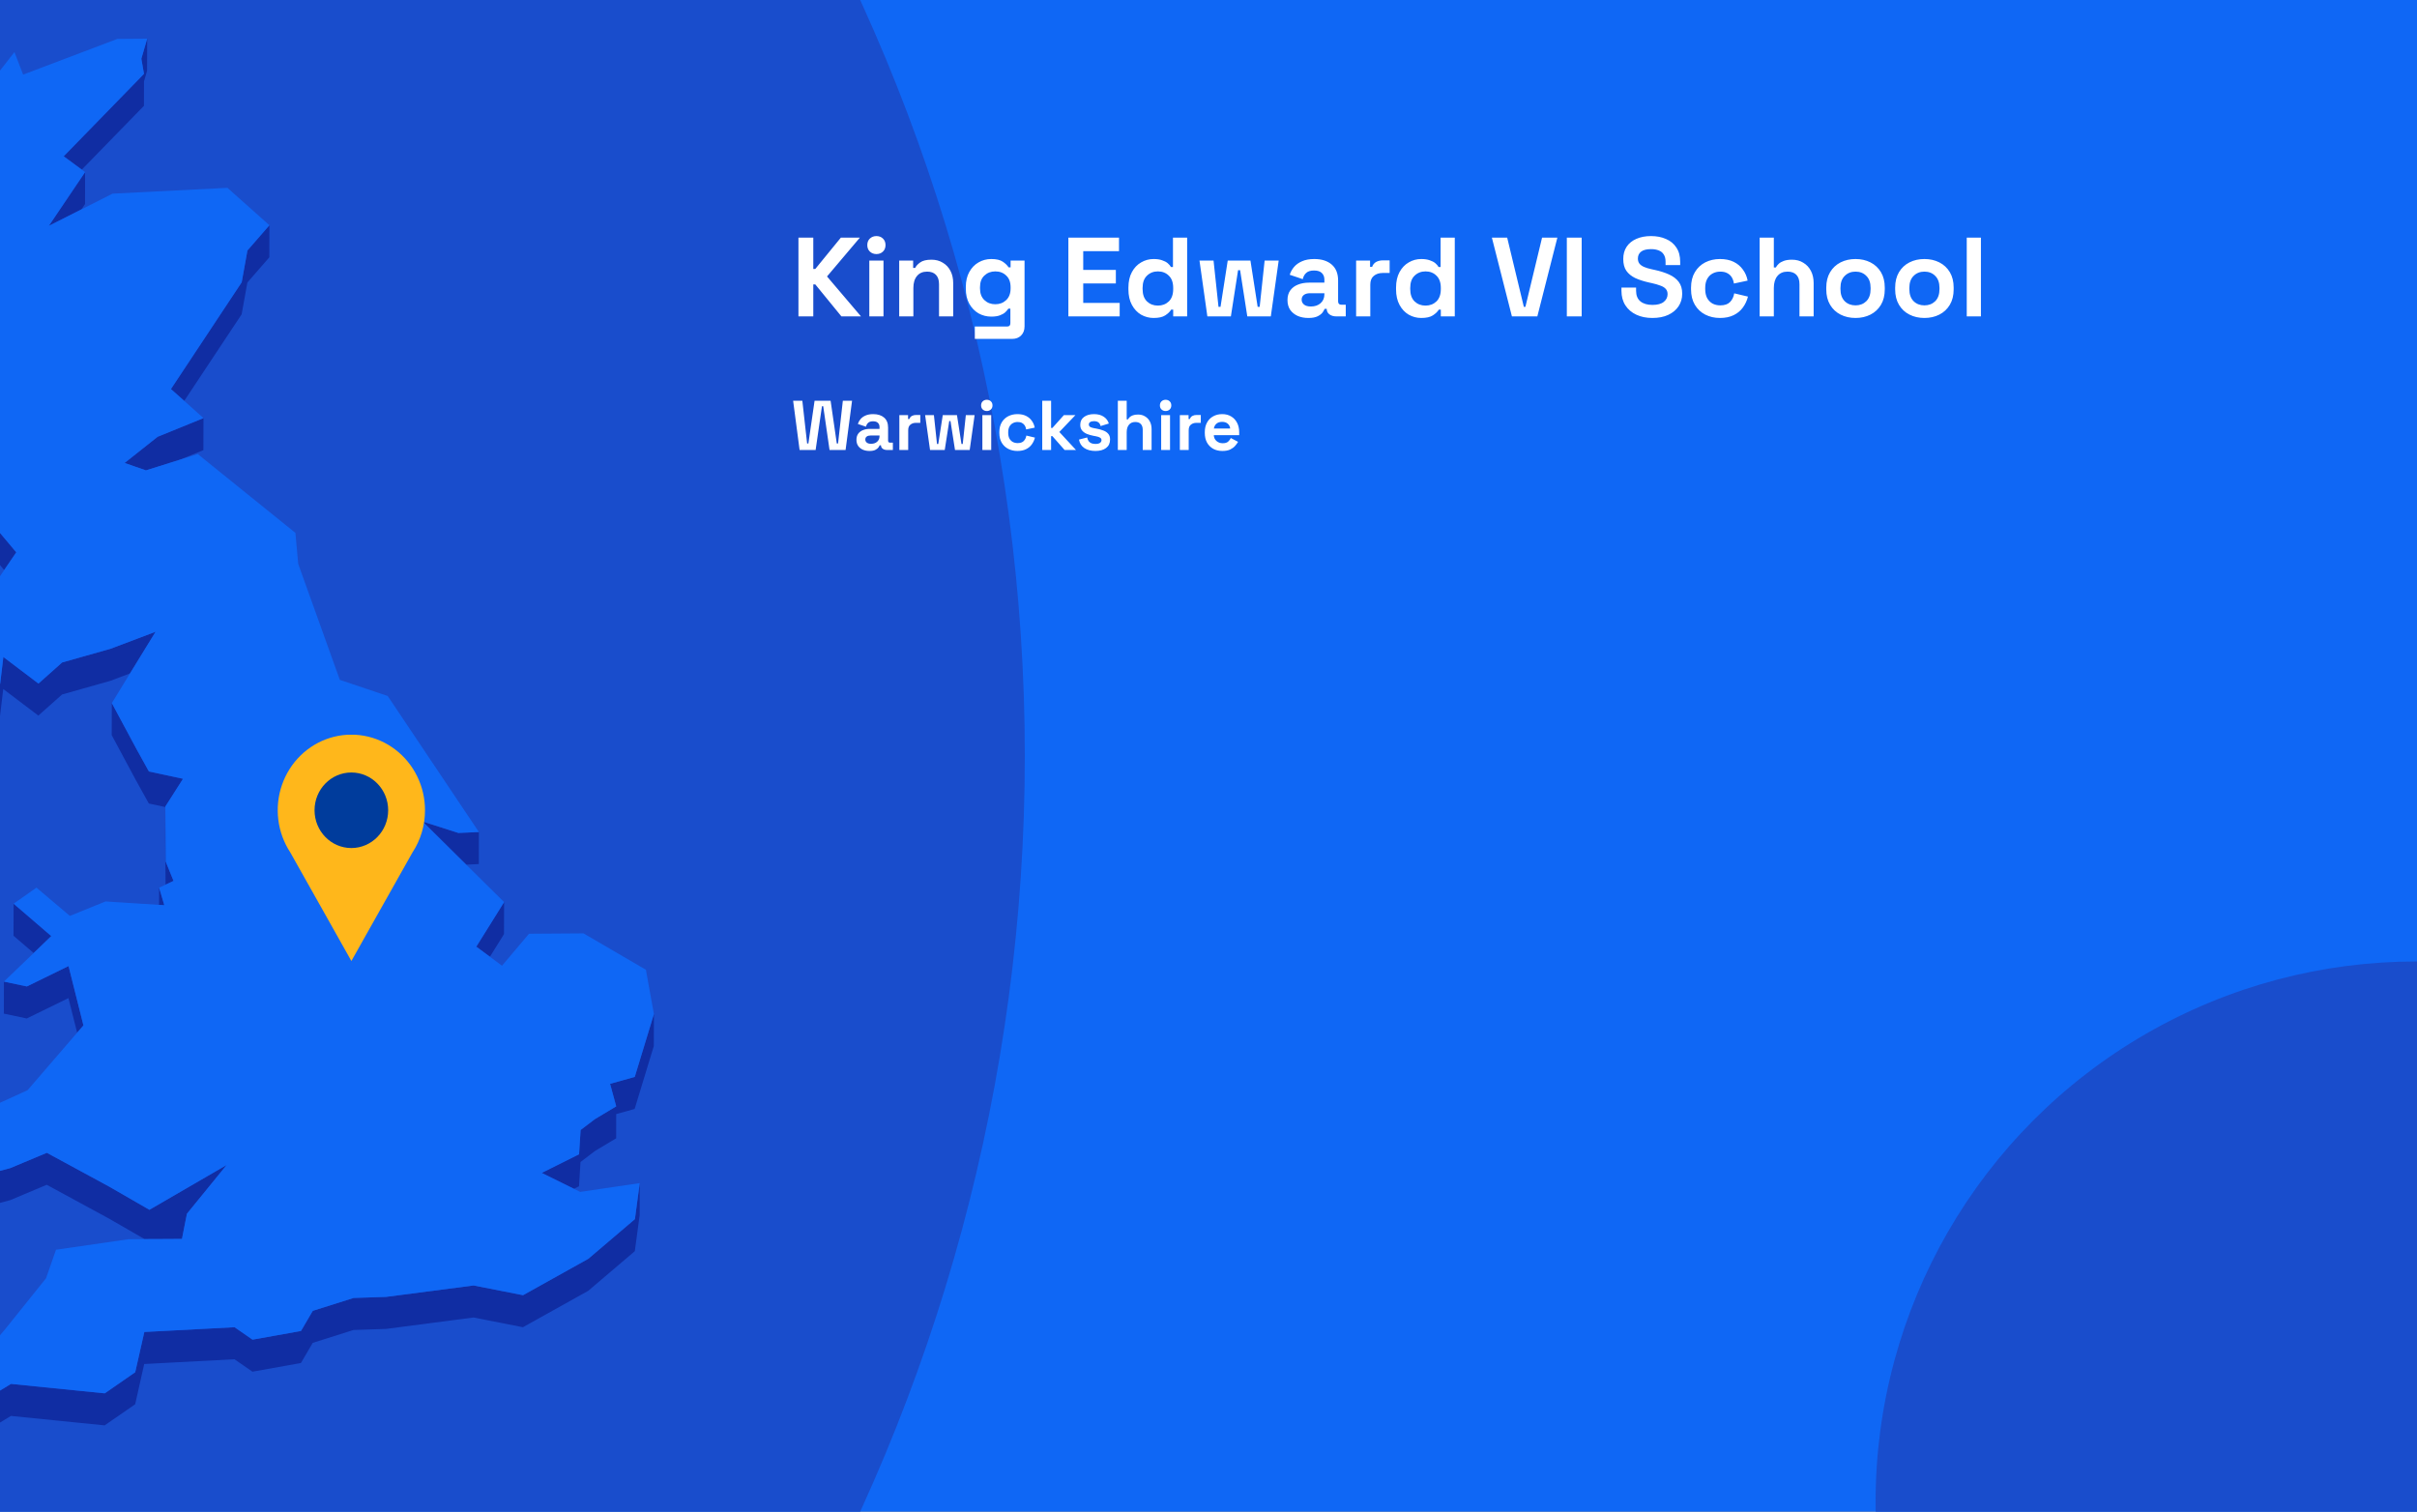
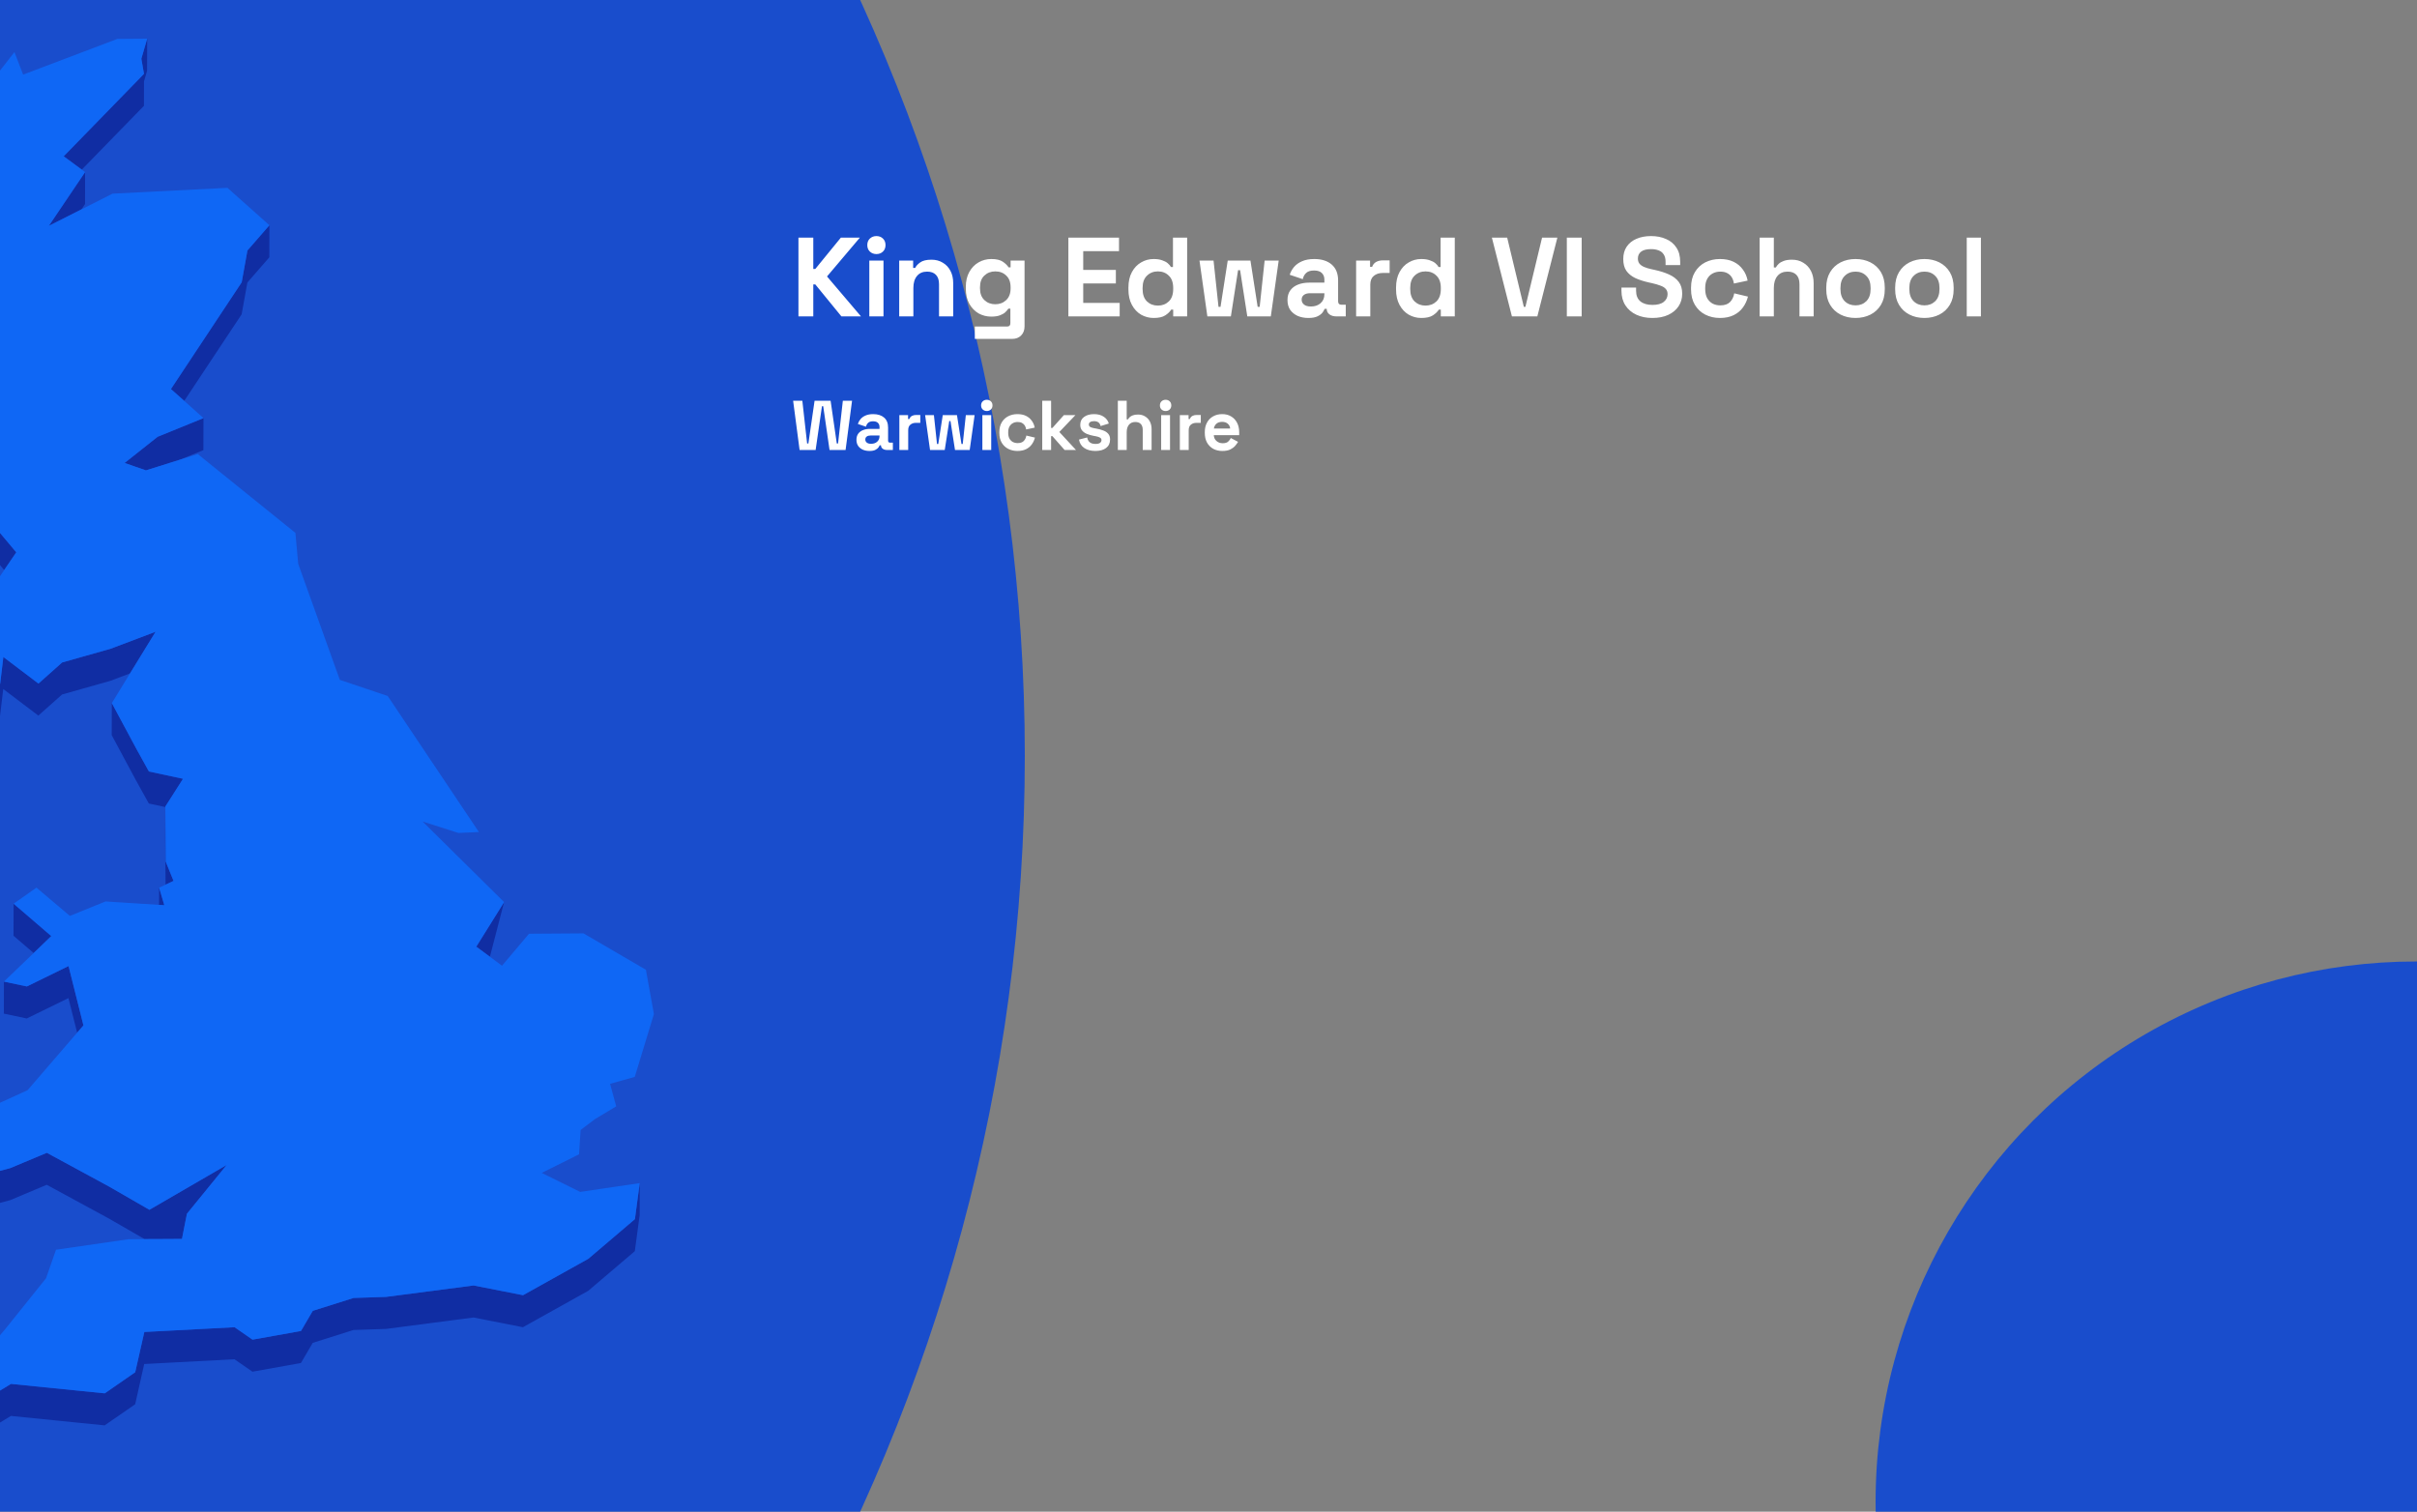
<svg xmlns="http://www.w3.org/2000/svg" fill="none" height="860" viewBox="0 0 1375 860" width="1375">
  <rect x="0" y="0" width="1375" height="860" fill="#808080" stroke="none" />
  <g clip-path="url(#clip0_1621_1997)">
-     <rect fill="#0F67F5" height="860" width="1375" />
    <circle cx="-451" cy="430" fill="#194DCC" r="1034" />
    <path d="M46.528 96.502L81.886 60.209L81.917 46.321L83.675 40.225L83.738 22L80.41 33.438L81.917 42.016L36.228 88.929L46.528 96.502Z" fill="#102DA3" />
    <path d="M48.38 116.106L48.412 97.913L27.781 128.487L46.371 119.091L48.38 116.106Z" fill="#102DA3" />
    <path d="M137.465 178.827L140.731 160.728L153.228 146.368L153.26 128.144L140.762 142.503L137.496 160.603L97.24 221.342L104.808 228.066L137.465 178.827Z" fill="#102DA3" />
    <path d="M83.015 267.598L89.641 265.525L102.421 261.503L115.704 256.098L115.767 237.873L89.672 248.494L70.894 263.388L83.015 267.598Z" fill="#102DA3" />
    <path d="M-31.189 282.617L-42.023 327.425L-50.25 327.487L-50.312 345.712L-42.085 345.649L-31.221 300.841L-25.914 298.422L-11.815 307.377L2.378 324.314L9.255 314.227L-11.783 289.152L-25.883 280.197L-31.189 282.617Z" fill="#102DA3" />
    <path d="M0.086 389.042L-4.969 391.901L-21.926 363.464L-21.957 381.689L-5.032 410.126L0.024 407.235L1.845 391.995L21.816 407.109L35.319 395.106L62.857 387.313L73.973 383.103L88.512 359.411L62.92 369.089L35.35 376.881L21.879 388.885L1.908 373.77L0.086 389.042Z" fill="#102DA3" />
-     <path d="M265.236 491.918L272.396 491.572L272.427 473.347L260.809 473.881L240.43 467.377L260.778 487.519L265.236 491.918Z" fill="#102DA3" />
    <path d="M84.711 438.91L77.363 425.619L63.61 400.01L63.547 418.234L77.301 443.843L84.68 457.135L94.069 459.146L94.006 477.057L94.194 503.294L94.226 503.263L98.716 501.157L94.288 490.222L94.069 458.832L104.117 443.058L84.711 438.91Z" fill="#102DA3" />
    <path d="M93.473 514.982L90.522 505.021L90.49 514.793L93.473 514.982Z" fill="#102DA3" />
    <path d="M29.164 532.547L7.748 514.134L7.686 532.358L19.147 542.194L29.164 532.547Z" fill="#102DA3" />
-     <path d="M278.707 544.298L286.714 531.446L286.777 513.221L270.951 538.579L278.707 544.298Z" fill="#102DA3" />
+     <path d="M278.707 544.298L286.777 513.221L270.951 538.579L278.707 544.298Z" fill="#102DA3" />
    <path d="M2.189 576.662L15.221 579.427L38.929 567.832L43.89 587.502L47.47 583.355L38.992 549.607L15.284 561.202L2.221 558.437L2.189 576.662Z" fill="#102DA3" />
-     <path d="M361.104 612.673L347.068 616.601L350.553 629.421L338.495 636.648L330.3 642.87L329.42 656.696L308.193 667.285L326.5 676.335L329.389 674.889L330.237 661.095L338.433 654.842L350.522 647.615L350.553 633.82L361.041 630.898L371.938 595.14L372 576.915L361.104 612.673Z" fill="#102DA3" />
    <path d="M-22.773 679.633L-10.621 687.175L5.833 682.776L26.59 674.04L62.104 693.333L82.264 704.96L84.964 704.928H87.696L103.522 704.834L105.532 694.559L106.348 690.505L128.926 662.791L84.996 688.275L62.167 675.109L26.652 655.847L5.865 664.551L-10.558 668.95L-22.741 661.409L-25.191 657.607L-17.466 651.354L-27.703 640.042L-27.766 658.235L-25.191 661.094L-25.222 675.831L-22.773 679.633Z" fill="#102DA3" />
    <path d="M334.696 716.146L297.549 736.853L269.413 731.323L219.549 737.827L201.148 738.424L177.942 745.745L171.222 757.214L143.652 762.148L133.447 755.078L82.106 757.78L76.925 780.687L59.592 792.69L6.241 787.317L-13.541 799.383L-16.838 811.292L-23.056 819.902L-32.853 808.055L-53.64 811.072L-53.703 829.265L-32.884 826.28L-23.119 838.126L-16.901 829.517L-13.573 817.576L6.21 805.542L59.529 810.915L76.894 798.912L82.043 776.005L133.384 773.303L143.621 780.373L171.191 775.439L177.911 763.97L201.085 756.649L219.486 756.052L269.351 749.547L297.486 755.078L334.633 734.371L361.136 711.809L363.899 691.322L363.931 673.097L361.199 693.585L334.696 716.146Z" fill="#102DA3" />
    <path d="M329.42 656.696L330.3 642.87L338.495 636.648L350.553 629.421L347.068 616.601L361.104 612.673L372 576.915L367.447 551.714L331.933 531.007L300.94 531.227L285.585 549.421L278.708 544.299L270.952 538.58L286.778 513.222L265.237 491.918L260.778 487.519L240.43 467.377L260.809 473.882L272.428 473.348L220.553 395.955L193.328 386.78L169.652 320.793L168.05 303.165L112.502 258.326L102.422 261.499L89.642 265.522L83.016 267.595L70.896 263.385L89.674 248.491L115.768 237.87L104.809 228.066L97.241 221.342L137.497 160.603L140.763 142.504L153.261 128.144L129.396 106.871L64.019 110.17L46.371 119.094L27.782 128.49L48.413 97.916L46.529 96.502L36.229 88.929L81.918 42.016L80.41 33.438L83.739 22L66.782 22.126L13.149 42.456L8.219 29.636L-1.861 42.55L-7.764 27.373L-15.991 29.793L-31.629 82.739L-20.387 96.942L-31.66 97.005L-43.153 97.099L-52.542 141.875L-43.247 154.193L-45.508 169.464L-47.863 185.175L-73.424 199.127L-70.849 221.468L-72.607 224.987L-80.394 240.572L-71.665 243.872L-24.972 202.614L-22.993 208.805L-25.003 212.041L-36.904 231.334L-44.535 243.683L-41.52 259.363L-42.965 270.455L-50.249 327.486L-42.023 327.423L-31.189 282.615L-25.882 280.196L-11.783 289.151L9.255 314.226L2.379 324.312L-9.931 342.443L-12.694 363.401L-21.926 363.464L-4.969 391.901L0.086 389.042L1.908 373.771L21.879 388.885L35.35 376.882L62.92 369.089L88.512 359.411L73.973 383.103L63.611 400.008L77.364 425.617L84.712 438.909L104.118 443.057L94.07 458.831L94.289 490.221L98.717 501.156L94.227 503.261L94.195 503.293L90.521 505.021L93.473 514.982L90.49 514.793L60.031 512.845L39.746 521.078L20.748 504.99L7.748 514.133L29.164 532.547L19.147 542.193L2.222 558.439L15.284 561.204L38.992 549.609L47.471 583.356L43.891 587.504L15.693 620.215L-27.704 640.042L-17.467 651.354L-25.192 657.607L-22.742 661.409L-10.559 668.95L5.864 664.551L26.652 655.847L62.166 675.109L84.995 688.275L128.925 662.792L106.347 690.506L105.531 694.559L103.521 704.834L87.695 704.929H84.963L82.263 704.96L73.031 705.023L31.864 710.993L26.181 727.238L3.132 755.958L-17.53 780.373L-45.508 798.158L-53.641 811.073L-32.853 808.056L-23.056 819.902L-16.839 811.293L-13.542 799.384L6.241 787.318L59.591 792.691L76.925 780.687L82.106 757.781L133.447 755.078L143.652 762.148L171.222 757.215L177.942 745.746L201.147 738.425L219.548 737.828L269.413 731.323L297.548 736.854L334.696 716.146L361.198 693.585L363.93 673.098L330.048 678.094L326.5 676.335L308.193 667.285L329.42 656.696Z" fill="#0F67F5" />
    <g clip-path="url(#clip1_1621_1997)">
      <path d="M241.776 460.987C241.784 454.266 240.255 447.637 237.313 441.632C234.372 435.627 230.099 430.413 224.838 426.41C219.577 422.406 213.474 419.725 207.02 418.58C200.565 417.435 193.94 417.859 187.674 419.817C181.408 421.776 175.678 425.215 170.942 429.858C166.206 434.502 162.598 440.219 160.406 446.553C158.214 452.887 157.5 459.659 158.321 466.327C159.142 472.995 161.475 479.373 165.133 484.948V484.948L182.519 515.835L199.894 546.733L217.279 515.835L234.644 484.991C239.307 477.902 241.791 469.541 241.776 460.987V460.987Z" fill="#FFB71B" />
      <path d="M199.883 482.461C211.448 482.461 220.824 472.841 220.824 460.973C220.824 449.105 211.448 439.485 199.883 439.485C188.317 439.485 178.941 449.105 178.941 460.973C178.941 472.841 188.317 482.461 199.883 482.461Z" fill="#003C9C" />
    </g>
    <path d="M454.224 180V135.2H462.672V152.992H463.824L478.352 135.2H489.168L470.48 157.28L489.808 180H478.672L463.824 161.824H462.672V180H454.224ZM494.543 180V148.256H502.607V180H494.543ZM498.575 144.544C497.124 144.544 495.887 144.075 494.863 143.136C493.881 142.197 493.391 140.96 493.391 139.424C493.391 137.888 493.881 136.651 494.863 135.712C495.887 134.773 497.124 134.304 498.575 134.304C500.068 134.304 501.305 134.773 502.287 135.712C503.268 136.651 503.759 137.888 503.759 139.424C503.759 140.96 503.268 142.197 502.287 143.136C501.305 144.075 500.068 144.544 498.575 144.544ZM511.543 180V148.256H519.479V152.416H520.631C521.143 151.307 522.103 150.261 523.51 149.28C524.919 148.256 527.052 147.744 529.911 147.744C532.385 147.744 534.54 148.32 536.375 149.472C538.252 150.581 539.703 152.139 540.727 154.144C541.751 156.107 542.263 158.411 542.263 161.056V180H534.199V161.696C534.199 159.307 533.601 157.515 532.407 156.32C531.255 155.125 529.591 154.528 527.415 154.528C524.94 154.528 523.02 155.36 521.655 157.024C520.289 158.645 519.607 160.928 519.607 163.872V180H511.543ZM549.444 164.256V163.232C549.444 159.904 550.105 157.067 551.428 154.72C552.751 152.331 554.5 150.517 556.676 149.28C558.895 148 561.305 147.36 563.908 147.36C566.809 147.36 569.007 147.872 570.5 148.896C571.993 149.92 573.081 150.987 573.764 152.096H574.916V148.256H582.852V185.632C582.852 187.808 582.212 189.536 580.932 190.816C579.652 192.139 577.945 192.8 575.812 192.8H554.564V185.76H572.996C574.191 185.76 574.788 185.12 574.788 183.84V175.584H573.636C573.209 176.267 572.612 176.971 571.844 177.696C571.076 178.379 570.052 178.955 568.772 179.424C567.492 179.893 565.871 180.128 563.908 180.128C561.305 180.128 558.895 179.509 556.676 178.272C554.5 176.992 552.751 175.179 551.428 172.832C550.105 170.443 549.444 167.584 549.444 164.256ZM566.212 173.088C568.687 173.088 570.756 172.299 572.42 170.72C574.084 169.141 574.916 166.923 574.916 164.064V163.424C574.916 160.523 574.084 158.304 572.42 156.768C570.799 155.189 568.729 154.4 566.212 154.4C563.737 154.4 561.668 155.189 560.004 156.768C558.34 158.304 557.508 160.523 557.508 163.424V164.064C557.508 166.923 558.34 169.141 560.004 170.72C561.668 172.299 563.737 173.088 566.212 173.088ZM607.786 180V135.2H636.587V142.88H616.235V153.568H634.795V161.248H616.235V172.32H636.971V180H607.786ZM656.28 180.896C653.763 180.896 651.395 180.277 649.176 179.04C647 177.76 645.251 175.904 643.928 173.472C642.605 171.04 641.944 168.096 641.944 164.64V163.616C641.944 160.16 642.605 157.216 643.928 154.784C645.251 152.352 647 150.517 649.176 149.28C651.352 148 653.72 147.36 656.28 147.36C658.2 147.36 659.8 147.595 661.08 148.064C662.403 148.491 663.469 149.045 664.28 149.728C665.091 150.411 665.709 151.136 666.136 151.904H667.288V135.2H675.352V180H667.416V176.16H666.264C665.539 177.355 664.408 178.443 662.872 179.424C661.379 180.405 659.181 180.896 656.28 180.896ZM658.712 173.856C661.187 173.856 663.256 173.067 664.92 171.488C666.584 169.867 667.416 167.52 667.416 164.448V163.808C667.416 160.736 666.584 158.411 664.92 156.832C663.299 155.211 661.229 154.4 658.712 154.4C656.237 154.4 654.168 155.211 652.504 156.832C650.84 158.411 650.008 160.736 650.008 163.808V164.448C650.008 167.52 650.84 169.867 652.504 171.488C654.168 173.067 656.237 173.856 658.712 173.856ZM686.853 180L682.373 148.256H690.373L693.189 174.56H694.341L698.437 148.256H711.365L715.461 174.56H716.613L719.429 148.256H727.429L722.949 180H709.573L705.477 153.696H704.325L700.229 180H686.853ZM744.336 180.896C742.075 180.896 740.048 180.512 738.256 179.744C736.464 178.933 735.035 177.781 733.968 176.288C732.944 174.752 732.432 172.896 732.432 170.72C732.432 168.544 732.944 166.731 733.968 165.28C735.035 163.787 736.485 162.677 738.32 161.952C740.197 161.184 742.331 160.8 744.72 160.8H753.424V159.008C753.424 157.515 752.955 156.299 752.016 155.36C751.077 154.379 749.584 153.888 747.536 153.888C745.531 153.888 744.037 154.357 743.056 155.296C742.075 156.192 741.435 157.365 741.136 158.816L733.712 156.32C734.224 154.699 735.035 153.227 736.144 151.904C737.296 150.539 738.811 149.451 740.688 148.64C742.608 147.787 744.933 147.36 747.664 147.36C751.845 147.36 755.152 148.405 757.584 150.496C760.016 152.587 761.232 155.616 761.232 159.584V171.424C761.232 172.704 761.829 173.344 763.024 173.344H765.584V180H760.208C758.629 180 757.328 179.616 756.304 178.848C755.28 178.08 754.768 177.056 754.768 175.776V175.712H753.552C753.381 176.224 752.997 176.907 752.4 177.76C751.803 178.571 750.864 179.296 749.584 179.936C748.304 180.576 746.555 180.896 744.336 180.896ZM745.744 174.368C748.005 174.368 749.84 173.749 751.248 172.512C752.699 171.232 753.424 169.547 753.424 167.456V166.816H745.296C743.803 166.816 742.629 167.136 741.776 167.776C740.923 168.416 740.496 169.312 740.496 170.464C740.496 171.616 740.944 172.555 741.84 173.28C742.736 174.005 744.037 174.368 745.744 174.368ZM771.48 180V148.256H779.416V151.84H780.568C781.037 150.56 781.805 149.621 782.872 149.024C783.981 148.427 785.261 148.128 786.712 148.128H790.552V155.296H786.584C784.536 155.296 782.851 155.851 781.528 156.96C780.205 158.027 779.544 159.691 779.544 161.952V180H771.48ZM808.53 180.896C806.013 180.896 803.645 180.277 801.426 179.04C799.25 177.76 797.501 175.904 796.178 173.472C794.855 171.04 794.194 168.096 794.194 164.64V163.616C794.194 160.16 794.855 157.216 796.178 154.784C797.501 152.352 799.25 150.517 801.426 149.28C803.602 148 805.97 147.36 808.53 147.36C810.45 147.36 812.05 147.595 813.33 148.064C814.653 148.491 815.719 149.045 816.53 149.728C817.341 150.411 817.959 151.136 818.386 151.904H819.538V135.2H827.602V180H819.666V176.16H818.514C817.789 177.355 816.658 178.443 815.122 179.424C813.629 180.405 811.431 180.896 808.53 180.896ZM810.962 173.856C813.437 173.856 815.506 173.067 817.17 171.488C818.834 169.867 819.666 167.52 819.666 164.448V163.808C819.666 160.736 818.834 158.411 817.17 156.832C815.549 155.211 813.479 154.4 810.962 154.4C808.487 154.4 806.418 155.211 804.754 156.832C803.09 158.411 802.258 160.736 802.258 163.808V164.448C802.258 167.52 803.09 169.867 804.754 171.488C806.418 173.067 808.487 173.856 810.962 173.856ZM860.107 180L848.715 135.2H857.419L866.891 174.56H867.787L877.259 135.2H885.963L874.571 180H860.107ZM891.349 180V135.2H899.797V180H891.349ZM940.026 180.896C936.57 180.896 933.519 180.277 930.874 179.04C928.229 177.803 926.159 176.032 924.666 173.728C923.173 171.424 922.426 168.651 922.426 165.408V163.616H930.746V165.408C930.746 168.096 931.578 170.123 933.242 171.488C934.906 172.811 937.167 173.472 940.026 173.472C942.927 173.472 945.082 172.896 946.49 171.744C947.941 170.592 948.666 169.12 948.666 167.328C948.666 166.091 948.303 165.088 947.578 164.32C946.895 163.552 945.871 162.933 944.506 162.464C943.183 161.952 941.562 161.483 939.642 161.056L938.17 160.736C935.098 160.053 932.453 159.2 930.234 158.176C928.058 157.109 926.373 155.723 925.178 154.016C924.026 152.309 923.45 150.091 923.45 147.36C923.45 144.629 924.09 142.304 925.37 140.384C926.693 138.421 928.527 136.928 930.874 135.904C933.263 134.837 936.058 134.304 939.258 134.304C942.458 134.304 945.295 134.859 947.77 135.968C950.287 137.035 952.25 138.656 953.658 140.832C955.109 142.965 955.834 145.653 955.834 148.896V150.816H947.514V148.896C947.514 147.189 947.173 145.824 946.49 144.8C945.85 143.733 944.911 142.965 943.674 142.496C942.437 141.984 940.965 141.728 939.258 141.728C936.698 141.728 934.799 142.219 933.562 143.2C932.367 144.139 931.77 145.44 931.77 147.104C931.77 148.213 932.047 149.152 932.602 149.92C933.199 150.688 934.074 151.328 935.226 151.84C936.378 152.352 937.85 152.8 939.642 153.184L941.114 153.504C944.314 154.187 947.087 155.061 949.434 156.128C951.823 157.195 953.679 158.603 955.002 160.352C956.325 162.101 956.986 164.341 956.986 167.072C956.986 169.803 956.282 172.213 954.874 174.304C953.509 176.352 951.546 177.973 948.986 179.168C946.469 180.32 943.482 180.896 940.026 180.896ZM978.455 180.896C975.383 180.896 972.588 180.256 970.071 178.976C967.596 177.696 965.633 175.84 964.183 173.408C962.732 170.976 962.007 168.032 962.007 164.576V163.68C962.007 160.224 962.732 157.28 964.183 154.848C965.633 152.416 967.596 150.56 970.071 149.28C972.588 148 975.383 147.36 978.455 147.36C981.484 147.36 984.087 147.893 986.263 148.96C988.439 150.027 990.188 151.499 991.511 153.376C992.876 155.211 993.772 157.301 994.199 159.648L986.391 161.312C986.22 160.032 985.836 158.88 985.239 157.856C984.641 156.832 983.788 156.021 982.679 155.424C981.612 154.827 980.268 154.528 978.647 154.528C977.025 154.528 975.553 154.891 974.231 155.616C972.951 156.299 971.927 157.344 971.159 158.752C970.433 160.117 970.071 161.803 970.071 163.808V164.448C970.071 166.453 970.433 168.16 971.159 169.568C971.927 170.933 972.951 171.979 974.231 172.704C975.553 173.387 977.025 173.728 978.647 173.728C981.079 173.728 982.913 173.109 984.151 171.872C985.431 170.592 986.241 168.928 986.583 166.88L994.391 168.736C993.836 170.997 992.876 173.067 991.511 174.944C990.188 176.779 988.439 178.229 986.263 179.296C984.087 180.363 981.484 180.896 978.455 180.896ZM1001.04 180V135.2H1009.11V152.16H1010.26C1010.6 151.477 1011.13 150.795 1011.86 150.112C1012.58 149.429 1013.54 148.875 1014.74 148.448C1015.98 147.979 1017.53 147.744 1019.41 147.744C1021.89 147.744 1024.04 148.32 1025.87 149.472C1027.75 150.581 1029.2 152.139 1030.23 154.144C1031.25 156.107 1031.76 158.411 1031.76 161.056V180H1023.7V161.696C1023.7 159.307 1023.1 157.515 1021.91 156.32C1020.75 155.125 1019.09 154.528 1016.91 154.528C1014.44 154.528 1012.52 155.36 1011.15 157.024C1009.79 158.645 1009.11 160.928 1009.11 163.872V180H1001.04ZM1055.58 180.896C1052.43 180.896 1049.59 180.256 1047.07 178.976C1044.55 177.696 1042.57 175.84 1041.12 173.408C1039.67 170.976 1038.94 168.053 1038.94 164.64V163.616C1038.94 160.203 1039.67 157.28 1041.12 154.848C1042.57 152.416 1044.55 150.56 1047.07 149.28C1049.59 148 1052.43 147.36 1055.58 147.36C1058.74 147.36 1061.58 148 1064.1 149.28C1066.61 150.56 1068.6 152.416 1070.05 154.848C1071.5 157.28 1072.22 160.203 1072.22 163.616V164.64C1072.22 168.053 1071.5 170.976 1070.05 173.408C1068.6 175.84 1066.61 177.696 1064.1 178.976C1061.58 180.256 1058.74 180.896 1055.58 180.896ZM1055.58 173.728C1058.06 173.728 1060.11 172.939 1061.73 171.36C1063.35 169.739 1064.16 167.435 1064.16 164.448V163.808C1064.16 160.821 1063.35 158.539 1061.73 156.96C1060.15 155.339 1058.1 154.528 1055.58 154.528C1053.11 154.528 1051.06 155.339 1049.44 156.96C1047.82 158.539 1047.01 160.821 1047.01 163.808V164.448C1047.01 167.435 1047.82 169.739 1049.44 171.36C1051.06 172.939 1053.11 173.728 1055.58 173.728ZM1094.77 180.896C1091.61 180.896 1088.78 180.256 1086.26 178.976C1083.74 177.696 1081.76 175.84 1080.31 173.408C1078.86 170.976 1078.13 168.053 1078.13 164.64V163.616C1078.13 160.203 1078.86 157.28 1080.31 154.848C1081.76 152.416 1083.74 150.56 1086.26 149.28C1088.78 148 1091.61 147.36 1094.77 147.36C1097.93 147.36 1100.77 148 1103.28 149.28C1105.8 150.56 1107.78 152.416 1109.24 154.848C1110.69 157.28 1111.41 160.203 1111.41 163.616V164.64C1111.41 168.053 1110.69 170.976 1109.24 173.408C1107.78 175.84 1105.8 177.696 1103.28 178.976C1100.77 180.256 1097.93 180.896 1094.77 180.896ZM1094.77 173.728C1097.25 173.728 1099.29 172.939 1100.92 171.36C1102.54 169.739 1103.35 167.435 1103.35 164.448V163.808C1103.35 160.821 1102.54 158.539 1100.92 156.96C1099.34 155.339 1097.29 154.528 1094.77 154.528C1092.3 154.528 1090.25 155.339 1088.63 156.96C1087.01 158.539 1086.2 160.821 1086.2 163.808V164.448C1086.2 167.435 1087.01 169.739 1088.63 171.36C1090.25 172.939 1092.3 173.728 1094.77 173.728ZM1118.86 180V135.2H1126.92V180H1118.86Z" fill="white" />
    <circle cx="307.5" cy="307.5" fill="#194DCC" r="307.5" transform="matrix(-1 0 0 1 1682 547)" />
    <path d="M454.88 256L451.2 228H456.44L459.16 252.32H459.88L463.4 228H472.52L476.04 252.32H476.76L479.48 228H484.72L481.04 256H471.92L468.32 231.12H467.6L464 256H454.88ZM494.663 256.56C493.25 256.56 491.983 256.32 490.863 255.84C489.743 255.333 488.85 254.613 488.183 253.68C487.543 252.72 487.223 251.56 487.223 250.2C487.223 248.84 487.543 247.707 488.183 246.8C488.85 245.867 489.756 245.173 490.903 244.72C492.076 244.24 493.41 244 494.903 244H500.343V242.88C500.343 241.947 500.05 241.187 499.463 240.6C498.876 239.987 497.943 239.68 496.663 239.68C495.41 239.68 494.476 239.973 493.863 240.56C493.25 241.12 492.85 241.853 492.663 242.76L488.023 241.2C488.343 240.187 488.85 239.267 489.543 238.44C490.263 237.587 491.21 236.907 492.383 236.4C493.583 235.867 495.036 235.6 496.743 235.6C499.356 235.6 501.423 236.253 502.943 237.56C504.463 238.867 505.223 240.76 505.223 243.24V250.64C505.223 251.44 505.596 251.84 506.343 251.84H507.943V256H504.583C503.596 256 502.783 255.76 502.143 255.28C501.503 254.8 501.183 254.16 501.183 253.36V253.32H500.423C500.316 253.64 500.076 254.067 499.703 254.6C499.33 255.107 498.743 255.56 497.943 255.96C497.143 256.36 496.05 256.56 494.663 256.56ZM495.543 252.48C496.956 252.48 498.103 252.093 498.983 251.32C499.89 250.52 500.343 249.467 500.343 248.16V247.76H495.263C494.33 247.76 493.596 247.96 493.063 248.36C492.53 248.76 492.263 249.32 492.263 250.04C492.263 250.76 492.543 251.347 493.103 251.8C493.663 252.253 494.476 252.48 495.543 252.48ZM511.628 256V236.16H516.588V238.4H517.308C517.601 237.6 518.081 237.013 518.748 236.64C519.441 236.267 520.241 236.08 521.148 236.08H523.548V240.56H521.068C519.788 240.56 518.735 240.907 517.908 241.6C517.081 242.267 516.668 243.307 516.668 244.72V256H511.628ZM529.088 256L526.288 236.16H531.288L533.048 252.6H533.768L536.328 236.16H544.408L546.968 252.6H547.688L549.448 236.16H554.448L551.648 256H543.288L540.728 239.56H540.008L537.448 256H529.088ZM558.855 256V236.16H563.895V256H558.855ZM561.375 233.84C560.468 233.84 559.695 233.547 559.055 232.96C558.441 232.373 558.135 231.6 558.135 230.64C558.135 229.68 558.441 228.907 559.055 228.32C559.695 227.733 560.468 227.44 561.375 227.44C562.308 227.44 563.081 227.733 563.695 228.32C564.308 228.907 564.615 229.68 564.615 230.64C564.615 231.6 564.308 232.373 563.695 232.96C563.081 233.547 562.308 233.84 561.375 233.84ZM578.8 256.56C576.88 256.56 575.133 256.16 573.56 255.36C572.013 254.56 570.786 253.4 569.88 251.88C568.973 250.36 568.52 248.52 568.52 246.36V245.8C568.52 243.64 568.973 241.8 569.88 240.28C570.786 238.76 572.013 237.6 573.56 236.8C575.133 236 576.88 235.6 578.8 235.6C580.693 235.6 582.32 235.933 583.68 236.6C585.04 237.267 586.133 238.187 586.96 239.36C587.813 240.507 588.373 241.813 588.64 243.28L583.76 244.32C583.653 243.52 583.413 242.8 583.04 242.16C582.666 241.52 582.133 241.013 581.44 240.64C580.773 240.267 579.933 240.08 578.92 240.08C577.906 240.08 576.986 240.307 576.16 240.76C575.36 241.187 574.72 241.84 574.24 242.72C573.786 243.573 573.56 244.627 573.56 245.88V246.28C573.56 247.533 573.786 248.6 574.24 249.48C574.72 250.333 575.36 250.987 576.16 251.44C576.986 251.867 577.906 252.08 578.92 252.08C580.44 252.08 581.586 251.693 582.36 250.92C583.16 250.12 583.666 249.08 583.88 247.8L588.76 248.96C588.413 250.373 587.813 251.667 586.96 252.84C586.133 253.987 585.04 254.893 583.68 255.56C582.32 256.227 580.693 256.56 578.8 256.56ZM592.917 256V228H597.957V243.48H598.677L605.237 236.16H611.797L602.637 245.76L612.117 256H605.637L598.677 248.12H597.957V256H592.917ZM623.188 256.56C620.602 256.56 618.482 256 616.828 254.88C615.175 253.76 614.175 252.16 613.828 250.08L618.468 248.88C618.655 249.813 618.962 250.547 619.388 251.08C619.842 251.613 620.388 252 621.028 252.24C621.695 252.453 622.415 252.56 623.188 252.56C624.362 252.56 625.228 252.36 625.788 251.96C626.348 251.533 626.628 251.013 626.628 250.4C626.628 249.787 626.362 249.32 625.828 249C625.295 248.653 624.442 248.373 623.268 248.16L622.148 247.96C620.762 247.693 619.495 247.333 618.348 246.88C617.202 246.4 616.282 245.747 615.588 244.92C614.895 244.093 614.548 243.027 614.548 241.72C614.548 239.747 615.268 238.24 616.708 237.2C618.148 236.133 620.042 235.6 622.388 235.6C624.602 235.6 626.442 236.093 627.908 237.08C629.375 238.067 630.335 239.36 630.788 240.96L626.108 242.4C625.895 241.387 625.455 240.667 624.788 240.24C624.148 239.813 623.348 239.6 622.388 239.6C621.428 239.6 620.695 239.773 620.188 240.12C619.682 240.44 619.428 240.893 619.428 241.48C619.428 242.12 619.695 242.6 620.228 242.92C620.762 243.213 621.482 243.44 622.388 243.6L623.508 243.8C625.002 244.067 626.348 244.427 627.548 244.88C628.775 245.307 629.735 245.933 630.428 246.76C631.148 247.56 631.508 248.653 631.508 250.04C631.508 252.12 630.748 253.733 629.228 254.88C627.735 256 625.722 256.56 623.188 256.56ZM635.925 256V228H640.965V238.6H641.685C641.898 238.173 642.232 237.747 642.685 237.32C643.138 236.893 643.738 236.547 644.485 236.28C645.258 235.987 646.232 235.84 647.405 235.84C648.952 235.84 650.298 236.2 651.445 236.92C652.618 237.613 653.525 238.587 654.165 239.84C654.805 241.067 655.125 242.507 655.125 244.16V256H650.085V244.56C650.085 243.067 649.712 241.947 648.965 241.2C648.245 240.453 647.205 240.08 645.845 240.08C644.298 240.08 643.098 240.6 642.245 241.64C641.392 242.653 640.965 244.08 640.965 245.92V256H635.925ZM660.573 256V236.16H665.613V256H660.573ZM663.093 233.84C662.187 233.84 661.413 233.547 660.773 232.96C660.16 232.373 659.853 231.6 659.853 230.64C659.853 229.68 660.16 228.907 660.773 228.32C661.413 227.733 662.187 227.44 663.093 227.44C664.027 227.44 664.8 227.733 665.413 228.32C666.027 228.907 666.333 229.68 666.333 230.64C666.333 231.6 666.027 232.373 665.413 232.96C664.8 233.547 664.027 233.84 663.093 233.84ZM671.198 256V236.16H676.158V238.4H676.878C677.172 237.6 677.652 237.013 678.318 236.64C679.012 236.267 679.812 236.08 680.718 236.08H683.118V240.56H680.638C679.358 240.56 678.305 240.907 677.478 241.6C676.652 242.267 676.238 243.307 676.238 244.72V256H671.198ZM695.395 256.56C693.421 256.56 691.675 256.147 690.155 255.32C688.661 254.467 687.488 253.28 686.635 251.76C685.808 250.213 685.395 248.4 685.395 246.32V245.84C685.395 243.76 685.808 241.96 686.635 240.44C687.461 238.893 688.621 237.707 690.115 236.88C691.608 236.027 693.341 235.6 695.315 235.6C697.261 235.6 698.955 236.04 700.395 236.92C701.835 237.773 702.955 238.973 703.755 240.52C704.555 242.04 704.955 243.813 704.955 245.84V247.56H690.515C690.568 248.92 691.075 250.027 692.035 250.88C692.995 251.733 694.168 252.16 695.555 252.16C696.968 252.16 698.008 251.853 698.675 251.24C699.341 250.627 699.848 249.947 700.195 249.2L704.315 251.36C703.941 252.053 703.395 252.813 702.675 253.64C701.981 254.44 701.048 255.133 699.875 255.72C698.701 256.28 697.208 256.56 695.395 256.56ZM690.555 243.8H699.835C699.728 242.653 699.261 241.733 698.435 241.04C697.635 240.347 696.581 240 695.275 240C693.915 240 692.835 240.347 692.035 241.04C691.235 241.733 690.741 242.653 690.555 243.8Z" fill="white" />
  </g>
  <defs>
    <clipPath id="clip0_1621_1997">
      <rect fill="white" height="860" width="1375" />
    </clipPath>
    <clipPath id="clip1_1621_1997">
-       <rect fill="white" height="128.766" transform="translate(158 418)" width="83.775" />
-     </clipPath>
+       </clipPath>
  </defs>
</svg>